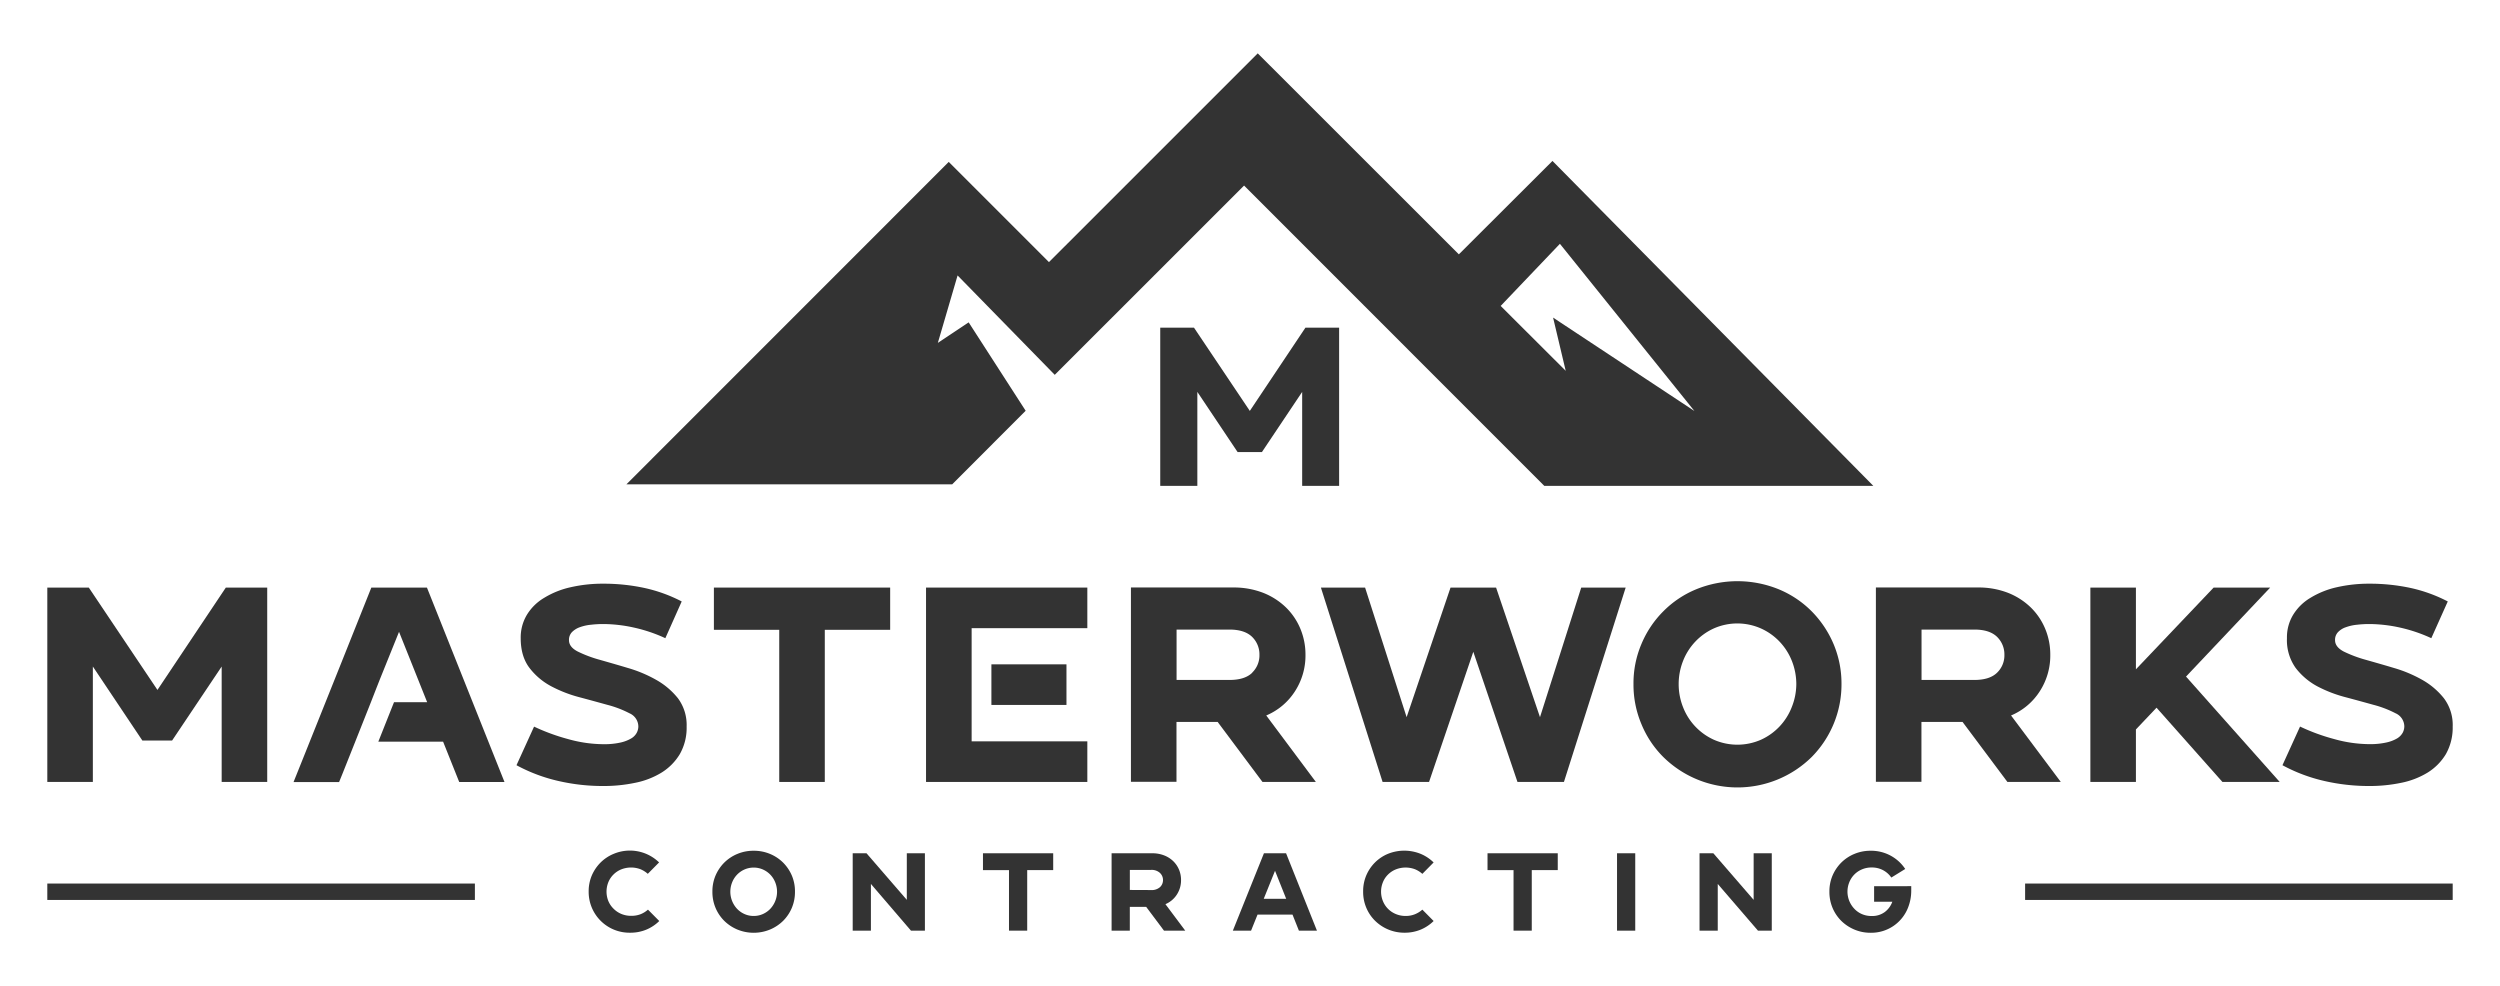
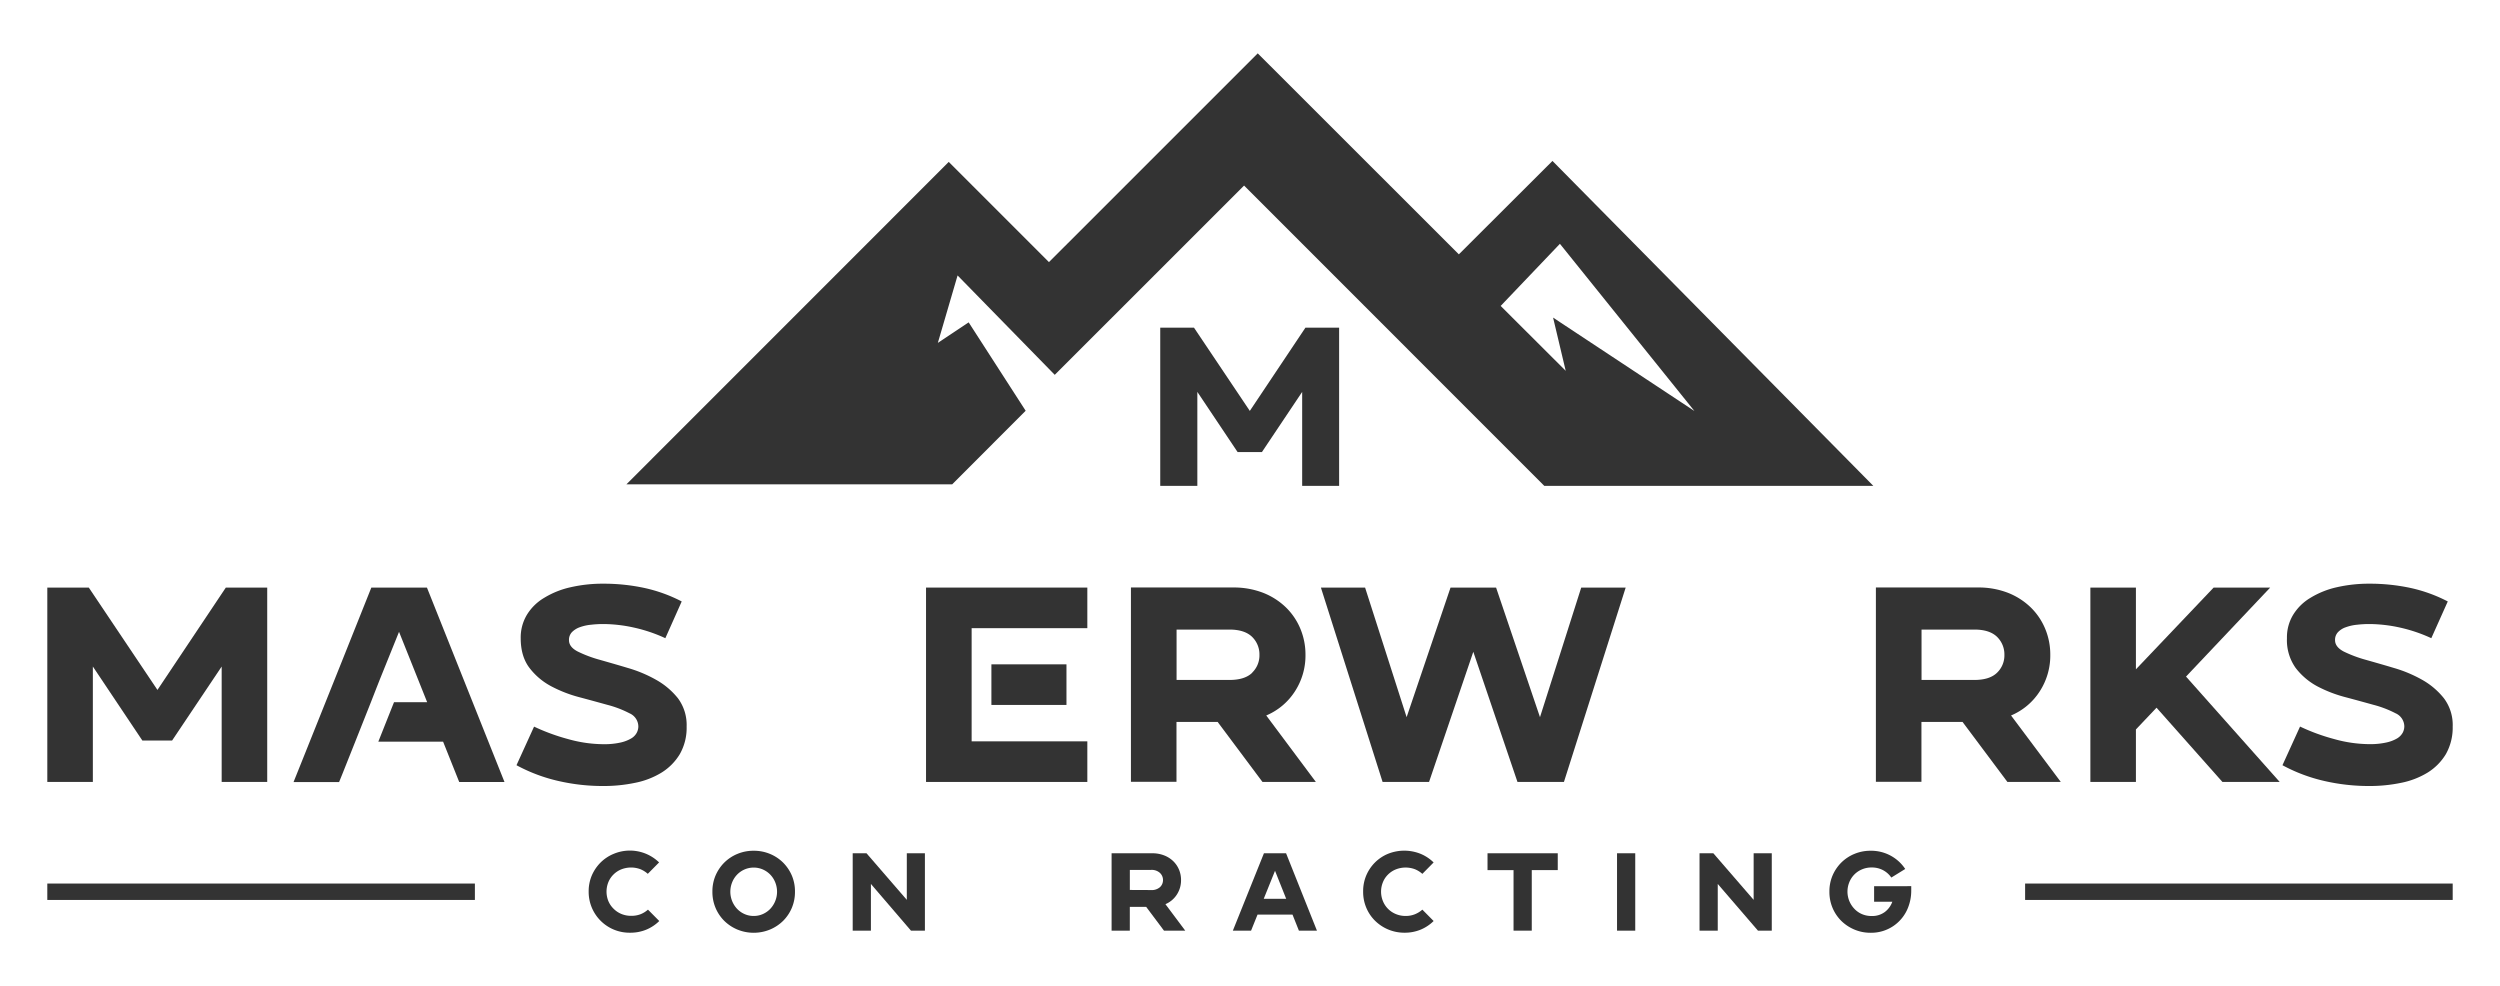
<svg xmlns="http://www.w3.org/2000/svg" id="Layer_1" data-name="Layer 1" viewBox="0 0 823.3 324.75">
  <defs>
    <style>.cls-1{fill:#333;}</style>
  </defs>
  <title>Masterworks Contracting</title>
  <path class="cls-1" d="M74.37,193.5,51.85,227.21,29.24,193.5H15.58v64h15v-38l16.3,24.37h9.8L73,219.51v38H88v-64Z" />
  <path class="cls-1" d="M140.6,193.5H122.29l-10,25.05-12.41,31-3.21,8h15l1.14-2.81L117,244.22l5.16-13h0L124,226.5l1.11-2.81,6.3-15.62,9.26,23.17H129.76l-5.17,13h21.33l5.31,13.29h14.91Z" />
  <path class="cls-1" d="M223.25,229.94a24.57,24.57,0,0,0-7.21-6.08,43.35,43.35,0,0,0-9.29-3.89c-3.32-1-6.42-1.88-9.29-2.7a40.82,40.82,0,0,1-7.18-2.7q-2.9-1.48-2.9-3.75a3.64,3.64,0,0,1,1-2.67,6.77,6.77,0,0,1,2.55-1.59,14.9,14.9,0,0,1,3.67-.82,35.1,35.1,0,0,1,4.26-.23,47.47,47.47,0,0,1,9.94,1.17,50.09,50.09,0,0,1,10.31,3.49l5.39-12.1A49.42,49.42,0,0,0,212,193.58a63.81,63.81,0,0,0-13.18-1.36,47.54,47.54,0,0,0-11,1.19,28.45,28.45,0,0,0-8.66,3.5,16.44,16.44,0,0,0-5.68,5.62,14.48,14.48,0,0,0-2,7.64q0,6,2.9,9.8a21.87,21.87,0,0,0,7.18,6.05,43.18,43.18,0,0,0,9.29,3.6c3.32.88,6.42,1.74,9.29,2.53a34,34,0,0,1,7.18,2.76,4.79,4.79,0,0,1,2.9,4.37,4.59,4.59,0,0,1-.51,2,4.85,4.85,0,0,1-1.79,1.87,12,12,0,0,1-3.52,1.37,24.31,24.31,0,0,1-5.71.56,43.58,43.58,0,0,1-11.56-1.67,66.48,66.48,0,0,1-11.25-4.12L170.09,252a54.18,54.18,0,0,0,13.83,5.2,65.18,65.18,0,0,0,14.74,1.65,50.13,50.13,0,0,0,10.48-1.05,26.52,26.52,0,0,0,8.74-3.38,18.17,18.17,0,0,0,6-6.08,17.46,17.46,0,0,0,2.24-9.09A14.71,14.71,0,0,0,223.25,229.94Z" />
-   <path class="cls-1" d="M235.1,193.5v13.91h21.52v50.1h15v-50.1h21.53V193.5Z" />
  <rect class="cls-1" x="326.49" y="218.78" width="24.72" height="13.37" />
  <polygon class="cls-1" points="358.08 193.5 304.96 193.5 304.96 257.51 358.08 257.51 358.08 244.14 319.98 244.14 319.98 206.87 358.08 206.87 358.08 193.5" />
  <path class="cls-1" d="M417,235.62a20.8,20.8,0,0,0,9.48-8,21.64,21.64,0,0,0,3.44-12,22,22,0,0,0-1.7-8.6,21.13,21.13,0,0,0-4.8-7.05,22.76,22.76,0,0,0-7.5-4.77,26.8,26.8,0,0,0-9.8-1.73H372.44v64h15V237.75H401l14.76,19.76h17.58Zm-4.6-14.09c-1.62,1.59-4.12,2.39-7.47,2.39H387.47V207.33h17.41c3.35,0,5.85.82,7.47,2.41a8.06,8.06,0,0,1,2.41,5.91A7.9,7.9,0,0,1,412.35,221.53Z" />
  <path class="cls-1" d="M520.73,193.5l-13.58,42.68L492.69,193.5h-15l-14.46,42.68L449.55,193.5H435l20.31,64h15.31l14.57-42.85,14.54,42.85h15.31l20.33-64Z" />
-   <path class="cls-1" d="M603.83,212.1a34.42,34.42,0,0,0-7.19-10.76,33.06,33.06,0,0,0-10.85-7.27,36,36,0,0,0-27.21,0,32.81,32.81,0,0,0-10.84,7.27,33.42,33.42,0,0,0-7.19,10.76,33,33,0,0,0-2.61,13.18,33.41,33.41,0,0,0,2.61,13.18,32.94,32.94,0,0,0,7.19,10.82,34.8,34.8,0,0,0,48.9,0,34,34,0,0,0,9.8-24A33.51,33.51,0,0,0,603.83,212.1Zm-13.75,20.73a19.69,19.69,0,0,1-4,6.37,19.4,19.4,0,0,1-6.14,4.4,19.27,19.27,0,0,1-15.56,0,19.53,19.53,0,0,1-10.14-10.77,20.54,20.54,0,0,1-1.42-7.55,20.75,20.75,0,0,1,1.42-7.56,19.66,19.66,0,0,1,4-6.36,19.4,19.4,0,0,1,6.14-4.4A19.17,19.17,0,0,1,580,207a19.4,19.4,0,0,1,6.14,4.4,19.75,19.75,0,0,1,4,6.36,20.75,20.75,0,0,1,1.42,7.56A20.54,20.54,0,0,1,590.08,232.83Z" />
  <path class="cls-1" d="M662.28,235.62a20.8,20.8,0,0,0,9.48-8,21.64,21.64,0,0,0,3.44-12,22,22,0,0,0-1.7-8.6,21.13,21.13,0,0,0-4.8-7.05,22.76,22.76,0,0,0-7.5-4.77,26.8,26.8,0,0,0-9.8-1.73H617.77v64h15V237.75h13.54l14.77,19.76h17.58Zm-4.6-14.09c-1.62,1.59-4.12,2.39-7.47,2.39H632.8V207.33h17.41c3.35,0,5.85.82,7.47,2.41a8.06,8.06,0,0,1,2.41,5.91A7.9,7.9,0,0,1,657.68,221.53Z" />
  <path class="cls-1" d="M719.9,222.81l27.72-29.31H729L703.4,220.42V193.5h-15v64h15V240.22l6.79-7.16,21.7,24.45h18.86Z" />
  <path class="cls-1" d="M804.82,229.94a24.45,24.45,0,0,0-7.18-6.08,43.35,43.35,0,0,0-9.29-3.89c-3.32-1-6.42-1.88-9.32-2.7a41.75,41.75,0,0,1-7.18-2.7c-1.9-1-2.87-2.24-2.87-3.75a3.64,3.64,0,0,1,1-2.67,6.33,6.33,0,0,1,2.55-1.59,14.9,14.9,0,0,1,3.67-.82,34.45,34.45,0,0,1,4.26-.23,47.62,47.62,0,0,1,9.94,1.17,50.44,50.44,0,0,1,10.28,3.49l5.42-12.1a49.35,49.35,0,0,0-12.47-4.49,63.86,63.86,0,0,0-13.17-1.36,47.81,47.81,0,0,0-11,1.19,28.75,28.75,0,0,0-8.64,3.5,16.61,16.61,0,0,0-5.68,5.62,14.29,14.29,0,0,0-2,7.64,15.72,15.72,0,0,0,2.87,9.8A22.18,22.18,0,0,0,763.1,226a43.23,43.23,0,0,0,9.32,3.6c3.32.88,6.42,1.74,9.28,2.53a34.57,34.57,0,0,1,7.19,2.76,4.79,4.79,0,0,1,2.9,4.37,4.59,4.59,0,0,1-.51,2,5.16,5.16,0,0,1-1.79,1.87,12.07,12.07,0,0,1-3.53,1.37,24.43,24.43,0,0,1-5.73.56,43.36,43.36,0,0,1-11.53-1.67,65.23,65.23,0,0,1-11.25-4.12L751.66,252a54.18,54.18,0,0,0,13.83,5.2,65.57,65.57,0,0,0,14.74,1.65,50.63,50.63,0,0,0,10.51-1.05,26.78,26.78,0,0,0,8.74-3.38,18.17,18.17,0,0,0,6-6.08,17.75,17.75,0,0,0,2.24-9.09A14.61,14.61,0,0,0,804.82,229.94Z" />
  <path class="cls-1" d="M511.26,53,480.43,83.76,414.2,17.57,345.44,86.32l-33-33L206.29,159.5H313.58l24.19-24.23L319,106.16l-10.15,6.76,6.5-22.21,32,32.73L409.7,61.11,508.56,160H616.92ZM494.2,100.75l19.51-20.46L558,135.35l-46.54-30.76,4.16,17.53Z" />
  <path class="cls-1" d="M429.91,107.9l-18.32,27.42L393.2,107.9H382.09V160h12.22V129.06l13.26,19.82h8l13.26-19.82V160H441V107.9Z" />
  <path class="cls-1" d="M207.89,301.6a8.33,8.33,0,0,0,3.08-.54,8.21,8.21,0,0,0,2.42-1.5l3.72,3.75a13.45,13.45,0,0,1-4.3,2.85,13.67,13.67,0,0,1-5.32,1,13.44,13.44,0,0,1-13.63-13.52,13.29,13.29,0,0,1,1-5.25,13.69,13.69,0,0,1,2.87-4.29,13.22,13.22,0,0,1,4.32-2.89,13.79,13.79,0,0,1,15,2.8l-3.72,3.76a8.48,8.48,0,0,0-2.42-1.52,8.79,8.79,0,0,0-6.43.1,7.72,7.72,0,0,0-2.55,1.75,7.49,7.49,0,0,0-1.63,2.53,8.34,8.34,0,0,0,0,6A7.63,7.63,0,0,0,202,299.2a7.87,7.87,0,0,0,2.55,1.75A8.34,8.34,0,0,0,207.89,301.6Z" />
  <path class="cls-1" d="M248.2,280.17a13.68,13.68,0,0,1,5.42,1.06,13.43,13.43,0,0,1,4.32,2.89,13.66,13.66,0,0,1,2.86,4.29,13.29,13.29,0,0,1,1,5.25,13.46,13.46,0,0,1-1,5.24,13.31,13.31,0,0,1-2.86,4.31,13.76,13.76,0,0,1-4.32,2.89,14.12,14.12,0,0,1-10.83,0,13.76,13.76,0,0,1-4.32-2.89,13.31,13.31,0,0,1-2.86-4.31,13.46,13.46,0,0,1-1-5.24,13.29,13.29,0,0,1,1-5.25,13.66,13.66,0,0,1,2.86-4.29,13.43,13.43,0,0,1,4.32-2.89A13.67,13.67,0,0,1,248.2,280.17Zm0,21.47a7.24,7.24,0,0,0,3.1-.66,7.62,7.62,0,0,0,2.45-1.77,8.24,8.24,0,0,0,1.58-8.56,7.84,7.84,0,0,0-1.58-2.53,7.72,7.72,0,0,0-2.45-1.75,7.59,7.59,0,0,0-6.19,0,7.61,7.61,0,0,0-2.45,1.75,7.84,7.84,0,0,0-1.58,2.53,8.26,8.26,0,0,0,1.58,8.56,7.51,7.51,0,0,0,2.45,1.77A7.23,7.23,0,0,0,248.2,301.64Z" />
  <path class="cls-1" d="M304.59,281v25.48H300L286.81,291.1v15.39h-6V281h4.55l13.27,15.34V281Z" />
-   <path class="cls-1" d="M346.84,281v5.54h-8.56v19.94h-6V286.55h-8.57V281Z" />
  <path class="cls-1" d="M390.33,306.49h-7l-5.87-7.84h-5.39v7.84h-6V281h13.38a10.58,10.58,0,0,1,3.9.69,8.93,8.93,0,0,1,3,1.89,8.47,8.47,0,0,1,1.92,2.81,8.74,8.74,0,0,1,.67,3.43,8.61,8.61,0,0,1-1.36,4.75,8.32,8.32,0,0,1-3.78,3.19ZM379,293.11a4.09,4.09,0,0,0,3-.95,3.12,3.12,0,0,0,1-2.33,3.16,3.16,0,0,0-1-2.35,4,4,0,0,0-3-1h-6.92v6.6Z" />
  <path class="cls-1" d="M433.7,306.49h-5.94l-2.11-5.29H414.13L412,306.49h-6L416.24,281h7.29ZM423.57,296l-3.68-9.23L416.17,296Z" />
  <path class="cls-1" d="M462.9,301.64a7.94,7.94,0,0,0,3.08-.57,8.42,8.42,0,0,0,2.43-1.51l3.71,3.75a13.34,13.34,0,0,1-4.3,2.85,13.67,13.67,0,0,1-5.32,1,13.73,13.73,0,0,1-9.73-4,13.15,13.15,0,0,1-2.86-4.31,13.46,13.46,0,0,1-1-5.24,13.29,13.29,0,0,1,1-5.25,13.49,13.49,0,0,1,2.86-4.29,13.22,13.22,0,0,1,4.32-2.89,14.36,14.36,0,0,1,10.73,0,13.48,13.48,0,0,1,4.3,2.84l-3.71,3.76a8.67,8.67,0,0,0-2.43-1.52,8.79,8.79,0,0,0-6.43.1,7.72,7.72,0,0,0-2.55,1.75,7.31,7.31,0,0,0-1.62,2.53,8.21,8.21,0,0,0,0,6,7.74,7.74,0,0,0,4.17,4.32A8.18,8.18,0,0,0,462.9,301.64Z" />
  <path class="cls-1" d="M513,281v5.54h-8.56v19.94h-6V286.55h-8.57V281Z" />
  <path class="cls-1" d="M532.52,306.49V281h6v25.48Z" />
  <path class="cls-1" d="M583.48,281v25.48h-4.55L565.69,291.1v15.39h-6V281h4.55l13.27,15.34V281Z" />
  <path class="cls-1" d="M629.41,291.83c0,.22,0,.45,0,.68v.74a15.11,15.11,0,0,1-1,5.51,13,13,0,0,1-12.36,8.42,13.51,13.51,0,0,1-5.41-1.08,13.76,13.76,0,0,1-4.32-2.89,13.31,13.31,0,0,1-2.86-4.31,13.46,13.46,0,0,1-1-5.24,13.29,13.29,0,0,1,1-5.25,13.66,13.66,0,0,1,2.86-4.29,13.43,13.43,0,0,1,4.32-2.89,13.67,13.67,0,0,1,5.41-1.06,13.44,13.44,0,0,1,11.38,6L622.85,289a7.61,7.61,0,0,0-2.68-2.41,7.78,7.78,0,0,0-3.81-.91,7.88,7.88,0,0,0-3.26.66,7.59,7.59,0,0,0-2.52,1.75,7.73,7.73,0,0,0-1.6,2.53,8.19,8.19,0,0,0,1.6,8.56A7.5,7.5,0,0,0,613.1,301a7.88,7.88,0,0,0,3.26.66,6.94,6.94,0,0,0,4.36-1.33,7.31,7.31,0,0,0,2.46-3.37h-6v-5.11Z" />
  <rect class="cls-1" x="15.58" y="290.97" width="140.81" height="5.4" />
  <rect class="cls-1" x="666.91" y="290.97" width="140.81" height="5.4" />
</svg>